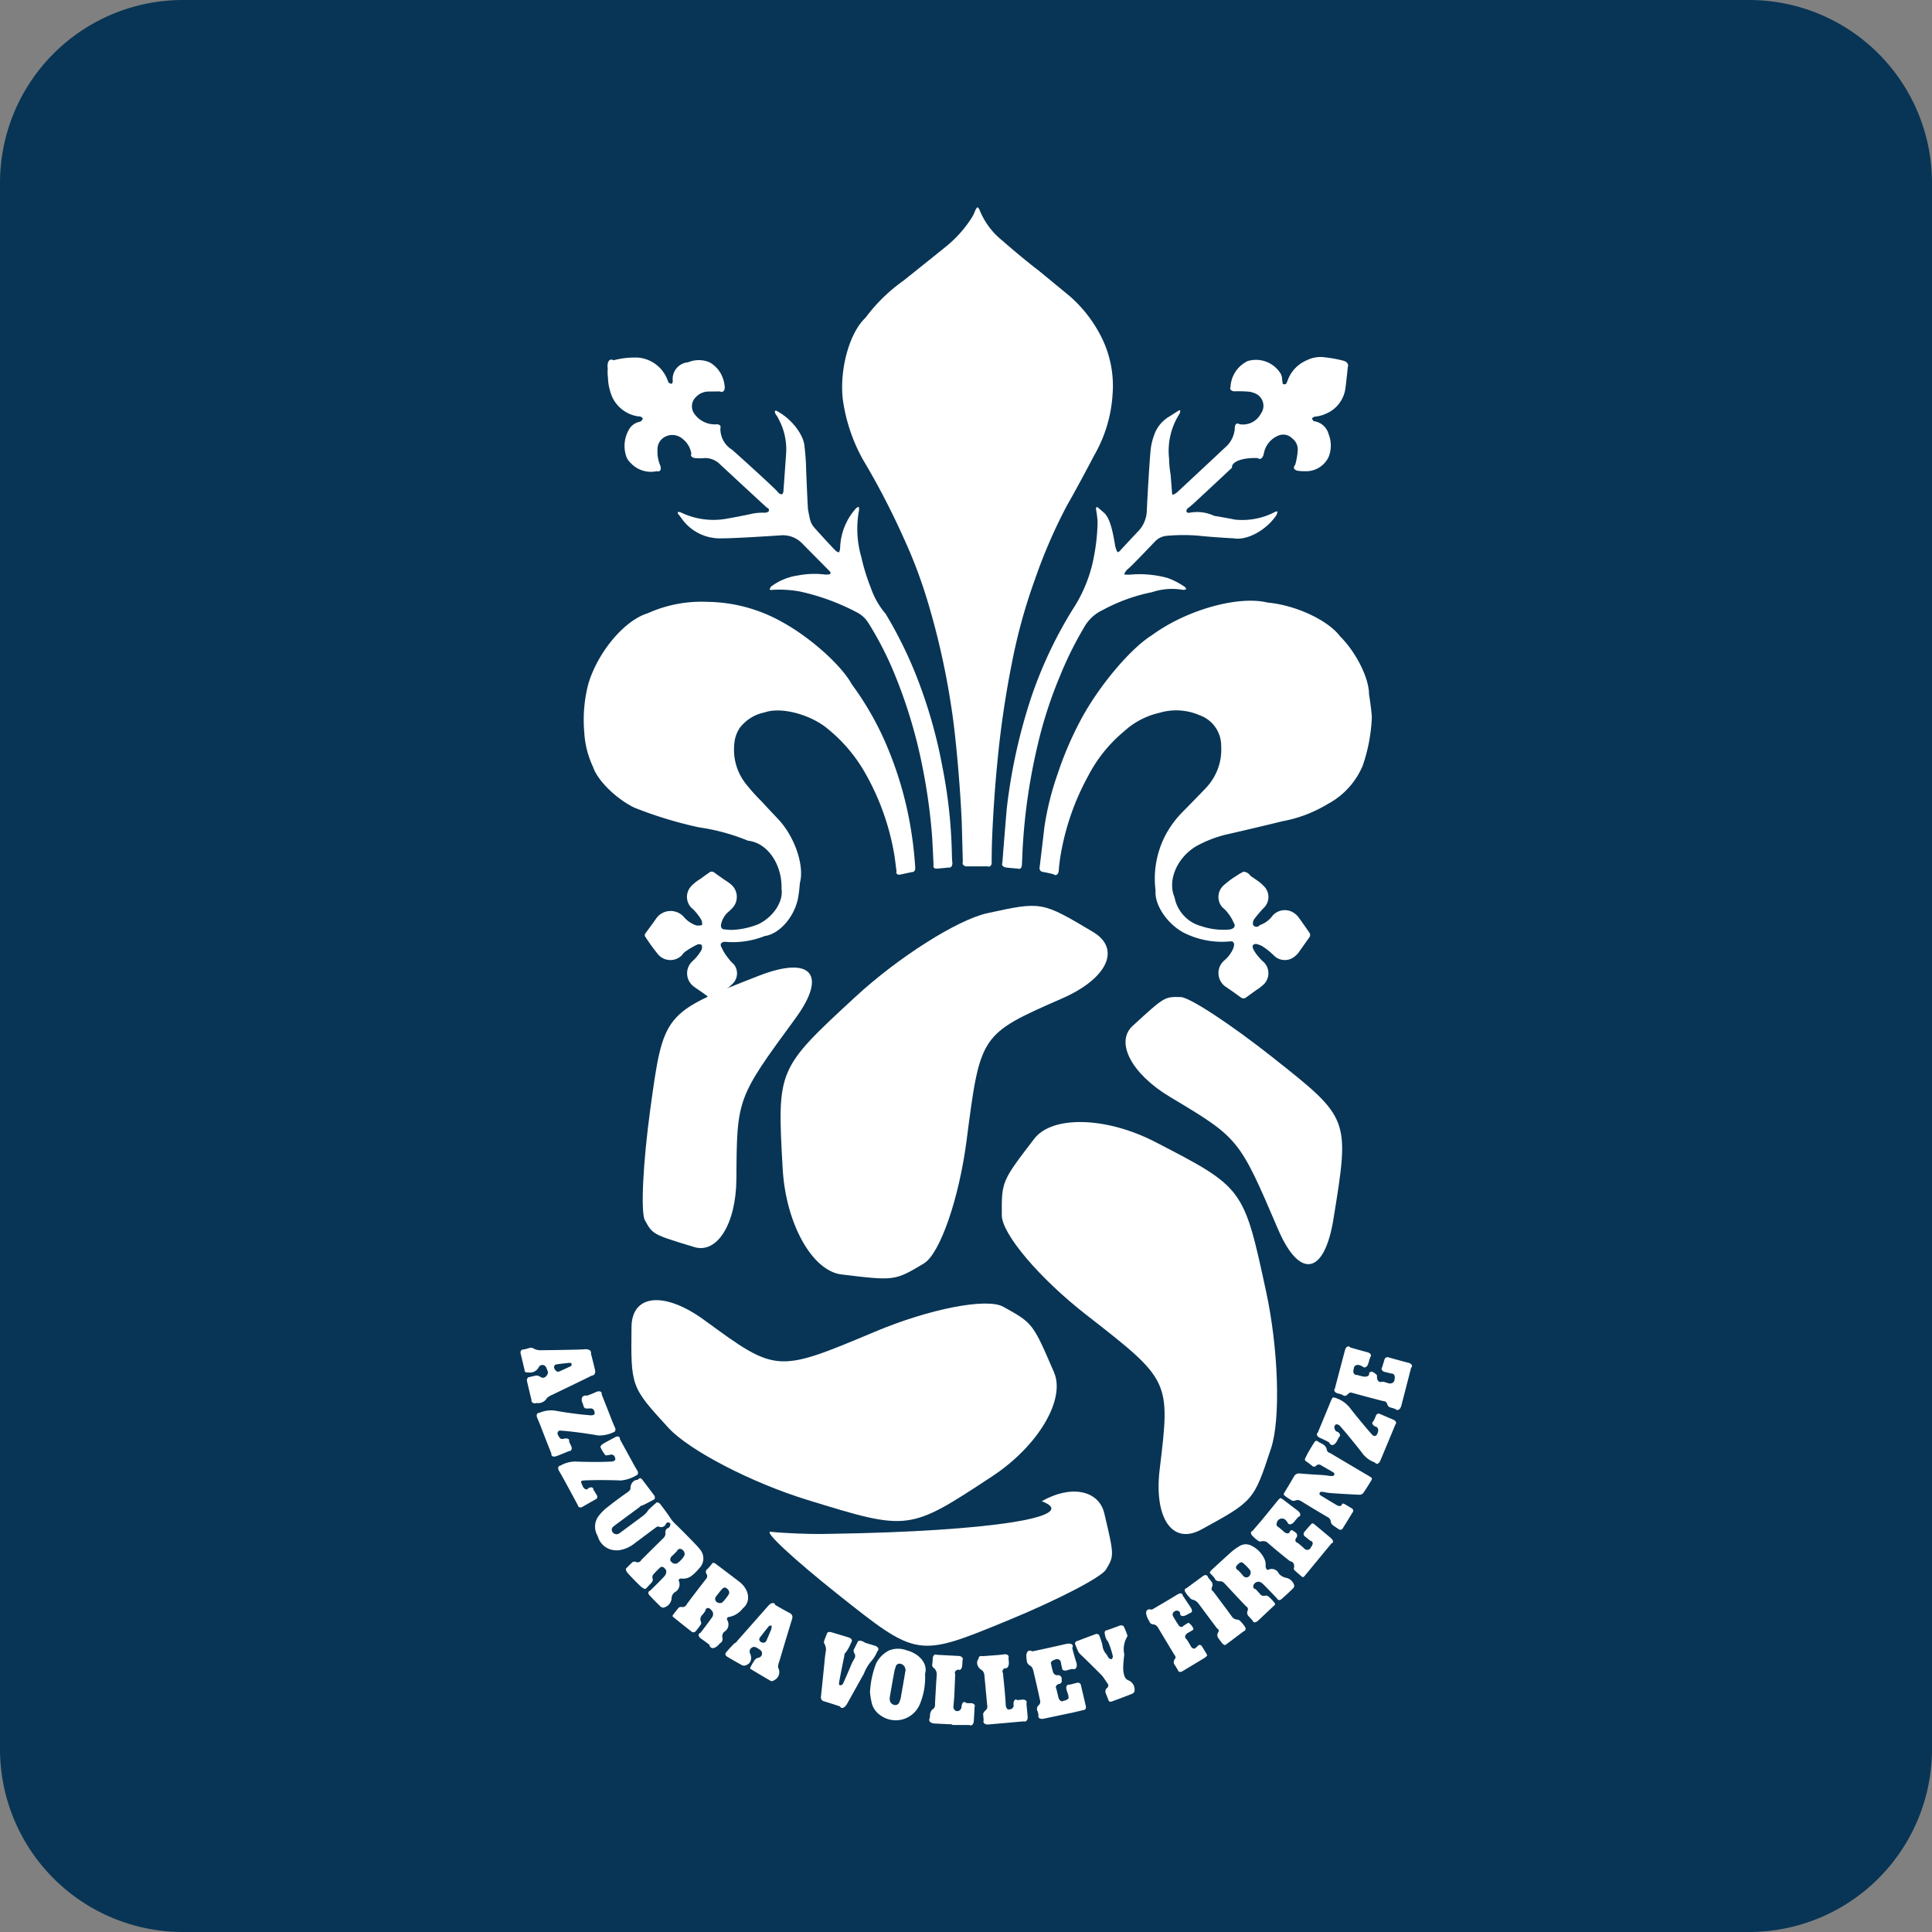
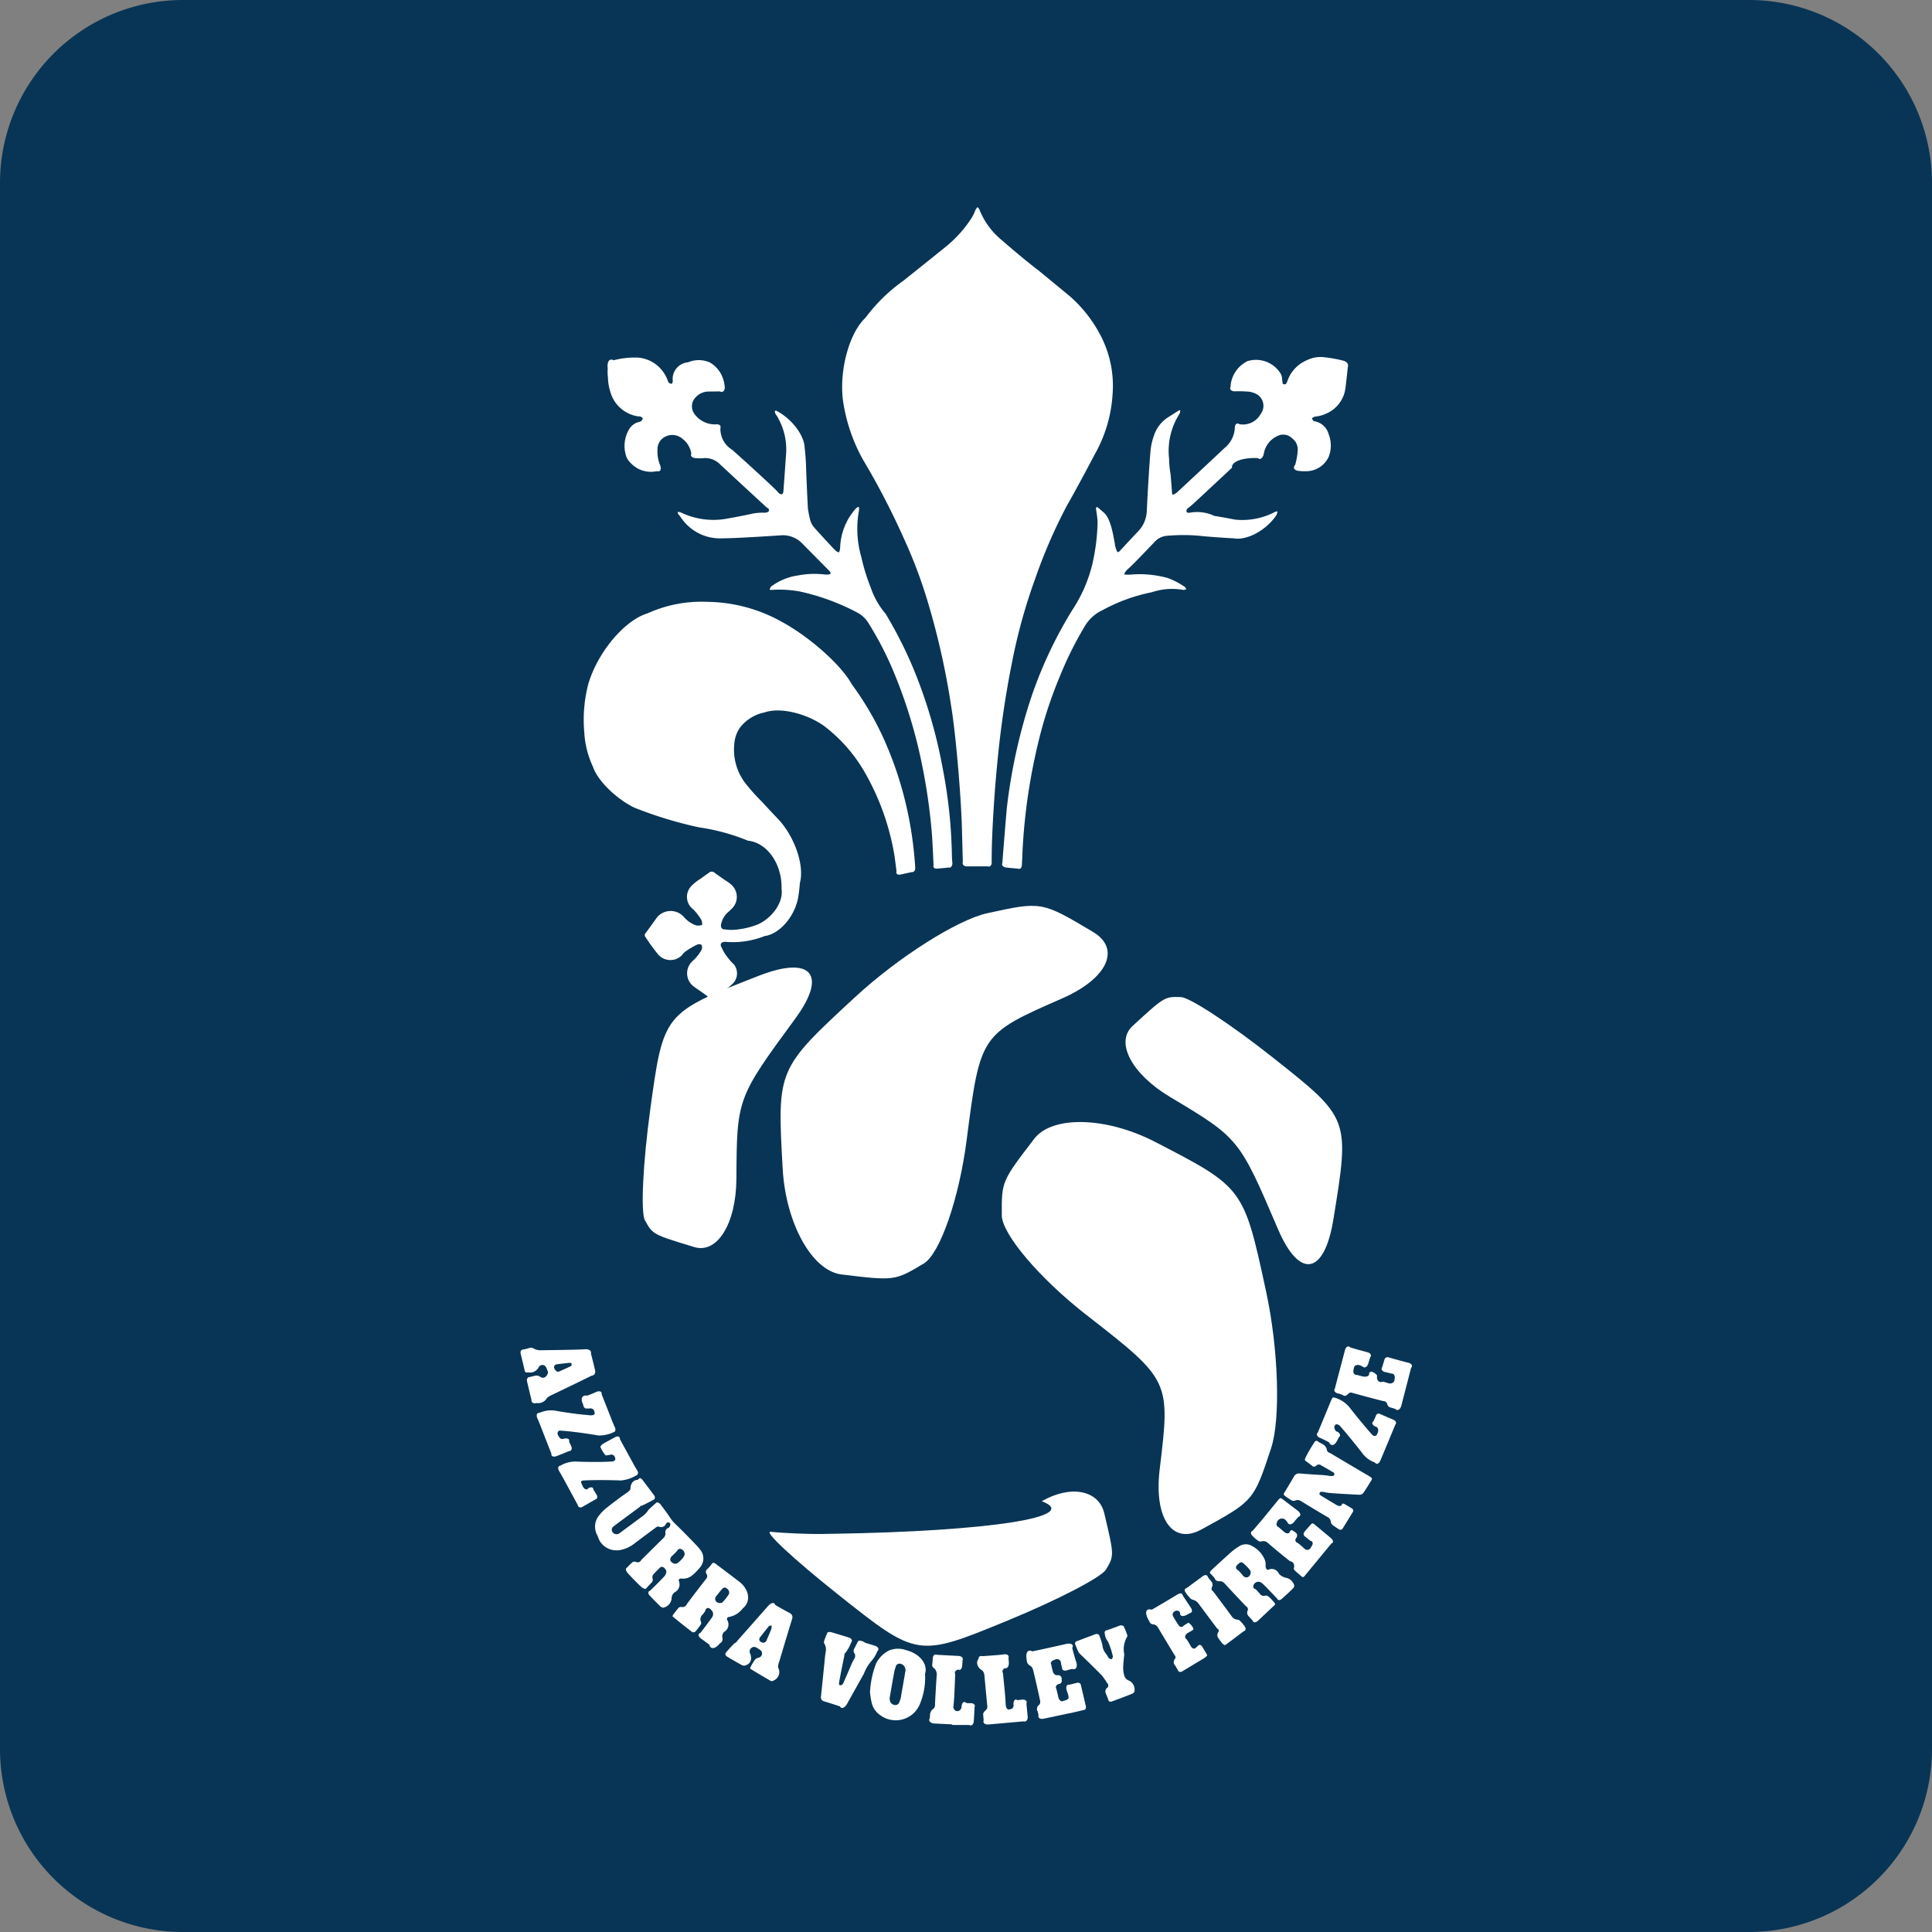
<svg xmlns="http://www.w3.org/2000/svg" width="200" height="200" viewBox="0 0 200 200">
  <rect x="0" y="0" width="200" height="200" fill="#808080" stroke="none" />
  <defs>
    <clipPath id="clip-path">
      <path id="Tracciato_622" data-name="Tracciato 622" d="M0,73.26H200v-200H0Z" transform="translate(0 126.74)" fill="none" />
    </clipPath>
  </defs>
  <g id="bisonte_firenze" transform="translate(0 126.74)">
    <g id="Raggruppa_727" data-name="Raggruppa 727" transform="translate(0 -126.74)" clip-path="url(#clip-path)">
      <g id="Raggruppa_696" data-name="Raggruppa 696" transform="translate(0 0)">
        <path id="Tracciato_591" data-name="Tracciato 591" d="M6.936,0A18.937,18.937,0,0,0-12,18.936V181.064A18.936,18.936,0,0,0,6.936,200H169.064A18.935,18.935,0,0,0,188,181.064V18.936A18.936,18.936,0,0,0,169.064,0Z" transform="translate(12)" fill="#083555" />
      </g>
      <g id="Raggruppa_697" data-name="Raggruppa 697" transform="translate(87.176 21.464)">
        <path id="Tracciato_592" data-name="Tracciato 592" d="M.791,9.568a77.528,77.528,0,0,1,4.161,8,49.728,49.728,0,0,1,2.468,6.462A77.921,77.921,0,0,1,9.9,34.954c.44,2.638.939,8.067,1.114,12.127.027.9.076,2.755.112,4.131-.087.256.109.459.434.458.469,0,1.427,0,2.14,0,.21.085.4-.077.417-.365a4.57,4.57,0,0,1,0-.537c-.006-2.162.254-6.576.584-9.856a100.419,100.419,0,0,1,1.516-10.35,57.5,57.5,0,0,1,2.367-8.58,54.428,54.428,0,0,1,3.326-7.676c.652-1.13,1.924-3.473,2.842-5.234a14.321,14.321,0,0,0,1.873-6.225A11.268,11.268,0,0,0,25.532-3a13.907,13.907,0,0,0-3.3-4.327c-.723-.6-2.208-1.821-3.314-2.728-.84-.628-2.489-1.988-3.683-3.041a7.739,7.739,0,0,1-2.4-3.252.8.8,0,0,0-.148-.188c-.025-.032-.065-.025-.09.011a1.26,1.26,0,0,0-.169.26,4.284,4.284,0,0,1-.369.77,12.533,12.533,0,0,1-2.583,2.926c-.985.8-3.009,2.422-4.521,3.625a17.423,17.423,0,0,0-3.9,3.817C-.6-3.59-1.65.179-1.3,3.3A17.781,17.781,0,0,0,.791,9.568" transform="translate(1.369 16.553)" fill="#fff" />
      </g>
      <g id="Raggruppa_698" data-name="Raggruppa 698" transform="translate(107.611 62.187)">
-         <path id="Tracciato_593" data-name="Tracciato 593" d="M8.649.07C5.6-.678.237.832-3.323,3.444-5.588,4.85-8.906,8.816-10.737,12.3a35.445,35.445,0,0,0-2.339,5.473,29.648,29.648,0,0,0-1.379,5.514c-.107.922-.33,2.806-.5,4.209a.382.382,0,0,0,.335.456c.245.041.737.147,1.1.237.259.213.507.041.551-.385.014-.33.093-1,.175-1.491a25.893,25.893,0,0,1,2.861-8.282,14.863,14.863,0,0,1,3.71-4.619,8.045,8.045,0,0,1,3.672-1.93,6.08,6.08,0,0,1,4.164.252,3.345,3.345,0,0,1,2.228,3.189,5.749,5.749,0,0,1-1.6,4.359c-.532.565-1.638,1.7-2.471,2.541A10.153,10.153,0,0,0-1.851,24.01a9.713,9.713,0,0,0-1.1,5.864c-.128,1.455,1.157,3.4,2.867,4.346a8.85,8.85,0,0,0,4.508.953,2.2,2.2,0,0,1,.376-.022c.251-.062.418.136.372.442-.017.068-.058.205-.09.308A3.441,3.441,0,0,1,4.2,37.086a1.715,1.715,0,0,0,.155,2.784c.342.227,1.029.713,1.534,1.084a.44.44,0,0,0,.571-.039c.219-.156.669-.478,1-.718a4.817,4.817,0,0,0,.647-.48,1.615,1.615,0,0,0,.147-2.422,3.727,3.727,0,0,1-.524-.538,3.541,3.541,0,0,1-.573-.836c-.153-.349.025-.57.4-.494.1.028.3.1.453.163a7.233,7.233,0,0,1,1.258.986,1.6,1.6,0,0,0,2.271.054,1.515,1.515,0,0,0,.3-.309c.243-.346.743-1.051,1.117-1.576a.418.418,0,0,0-.011-.54c-.223-.333-.691-1-1.048-1.493a1.905,1.905,0,0,0-.406-.426,1.686,1.686,0,0,0-2.364.237,2.638,2.638,0,0,1-1.288.934.422.422,0,0,1-.693-.013.769.769,0,0,1,.142-.639,13.965,13.965,0,0,1,.933-1.1,1.568,1.568,0,0,0,.129-2.187,4.452,4.452,0,0,0-.589-.543c-.189-.137-.584-.412-.881-.612a1,1,0,0,0-.709-.437,4.467,4.467,0,0,0-.716.412,8.811,8.811,0,0,0-1.338.986,1.612,1.612,0,0,0-.137,2.309,3.182,3.182,0,0,1,.592.622,3.929,3.929,0,0,1,.563.961c.254.335.044.647-.469.7a7.092,7.092,0,0,1-2.858-.342,3.833,3.833,0,0,1-2.795-3c-.75-1.72.246-4.081,2.225-5.271a12.7,12.7,0,0,1,3.033-1.2c1.308-.292,3.975-.92,5.955-1.406a13.794,13.794,0,0,0,4.646-1.774,8,8,0,0,0,3.625-3.981,17.611,17.611,0,0,0,.942-4.993c-.022-.473-.153-1.542-.294-2.388.008-1.666-1.337-4.352-3-6C14.9,1.893,11.548.331,8.649.07" transform="translate(14.963 0.121)" fill="#fff" />
-       </g>
+         </g>
      <g id="Raggruppa_699" data-name="Raggruppa 699" transform="translate(60.435 62.249)">
        <path id="Tracciato_594" data-name="Tracciato 594" d="M.35,6.278c.461,1.4,2.37,3.285,4.267,4.215a41.944,41.944,0,0,0,6.708,2.045,21.152,21.152,0,0,1,5.067,1.382c2,.2,3.552,2.44,3.472,5,.21,1.307-.884,2.945-2.443,3.661a8.309,8.309,0,0,1-2.607.57,4.458,4.458,0,0,1-.8-.05c-.319.035-.494-.235-.391-.6a2.348,2.348,0,0,1,.666-1.149,6.176,6.176,0,0,0,.469-.442,1.685,1.685,0,0,0-.06-2.407,3.868,3.868,0,0,0-.376-.3c-.317-.2-.948-.644-1.411-.982a.417.417,0,0,0-.571.028c-.2.131-.587.409-.874.622a4.6,4.6,0,0,0-.925.727,1.617,1.617,0,0,0,0,2.272,3.316,3.316,0,0,1,.492.5,4.414,4.414,0,0,1,.548.789,1.008,1.008,0,0,1,.063.418.085.085,0,0,1-.08.093,2.5,2.5,0,0,1-.462.036c-.055-.016-.169-.054-.252-.085a3.01,3.01,0,0,1-1.146-.862,1.831,1.831,0,0,0-2.728.095c-.252.355-.773,1.076-1.165,1.61a.308.308,0,0,0-.024.439,21.253,21.253,0,0,0,1.258,1.739,1.674,1.674,0,0,0,2.511.126,1.5,1.5,0,0,1,.415-.417,8.526,8.526,0,0,1,1.149-.669.489.489,0,0,1,.481.036.742.742,0,0,1-.011.484,4.433,4.433,0,0,1-.922,1.166,1.7,1.7,0,0,0,.041,2.591c.063.052.2.153.3.226.265.175.8.546,1.188.83.013.421.44.409.958-.027.186-.125.557-.39.828-.595a4.982,4.982,0,0,0,.792-.639,1.5,1.5,0,0,0,.147-2.045,3.827,3.827,0,0,1-.576-.634,4.456,4.456,0,0,1-.674-1.081c-.241-.374-.039-.644.451-.6a8.923,8.923,0,0,0,4-.606c1.5-.2,3.038-1.933,3.442-3.877a14.226,14.226,0,0,0,.194-1.6c.491-1.753-.477-4.68-2.16-6.539-.407-.423-1.229-1.3-1.835-1.958a19.654,19.654,0,0,1-1.641-1.842,5.7,5.7,0,0,1-1.141-4.138,3.355,3.355,0,0,1,.565-1.6A4.277,4.277,0,0,1,18.12.638c1.559-.557,4.33.085,6.189,1.434a16.131,16.131,0,0,1,4.2,4.819A25.759,25.759,0,0,1,31.56,15.5c.05.349.142,1.064.207,1.6-.084.251.118.391.45.314.252-.058.769-.169,1.154-.248.205.019.355-.183.333-.453a39.609,39.609,0,0,0-.669-5.212,37.68,37.68,0,0,0-2.239-7.328,31.186,31.186,0,0,0-3.647-6.429c-1.076-1.979-4.308-4.871-7.221-6.462a16.128,16.128,0,0,0-7.758-2.089A13.517,13.517,0,0,0,6.005-9.621C3.618-8.9.872-5.649-.127-2.351A14.776,14.776,0,0,0-.556,2.7,9.682,9.682,0,0,0,.35,6.278" transform="translate(0.605 10.861)" fill="#fff" />
      </g>
      <g id="Raggruppa_700" data-name="Raggruppa 700" transform="translate(103.732 36.945)">
        <path id="Tracciato_595" data-name="Tracciato 595" d="M3.868,5.913c-.382-.338-.7-.606-.712-.6s-.066.024-.088.033a.059.059,0,0,0-.022.05.853.853,0,0,0,0,.211A10.388,10.388,0,0,1,3.2,6.877a21.4,21.4,0,0,1-.546,4.352,15,15,0,0,1-2.044,4.7A44.165,44.165,0,0,0-3.66,24.979,57.519,57.519,0,0,0-6.2,36.49c-.109,1.24-.316,3.778-.461,5.668-.109.227.085.442.432.478.256.03.783.077,1.174.107.211.1.4-.062.415-.352.021-.328.05-1,.068-1.5A60.816,60.816,0,0,1-3.021,30.014,44.38,44.38,0,0,1-.7,22.82a36.9,36.9,0,0,1,2.473-5,4.265,4.265,0,0,1,1.961-1.846,18.053,18.053,0,0,1,5.086-1.842,6.546,6.546,0,0,1,3.244-.24.741.741,0,0,0,.265-.052c.043-.009.052-.046.024-.082a.41.41,0,0,0-.183-.213,7.788,7.788,0,0,0-1.712-.884,11.026,11.026,0,0,0-3.872-.352c-.181.016-.365,0-.524,0-.087,0-.122-.054-.076-.12a1.442,1.442,0,0,1,.27-.387c.164-.136.478-.431.7-.661.481-.483,1.45-1.487,2.165-2.239A1.929,1.929,0,0,1,10.291,8.3a19.164,19.164,0,0,1,3.267-.027c.817.093,2.495.219,3.745.282,1.379.237,3.35-.835,4.4-2.392a1.205,1.205,0,0,0,.109-.327c.016-.052-.009-.084-.057-.069a.737.737,0,0,0-.218.068,7.26,7.26,0,0,1-4.155.776c-.459-.1-1.4-.27-2.111-.383a4.123,4.123,0,0,0-2.591-.314c-.134,0-.254-.049-.268-.1a.37.37,0,0,1,.073-.33,8.636,8.636,0,0,0,.7-.582c.866-.8,2.624-2.435,3.928-3.661C17.028.617,18.222.177,19.783.248c.259.218.54,0,.628-.492A2.481,2.481,0,0,1,21.9-2.078a1.3,1.3,0,0,1,1.436.278,1.441,1.441,0,0,1,.581,1.278A7.4,7.4,0,0,1,23.655.945c-.284.32-.093.6.424.633a3.615,3.615,0,0,0,.537.025,2.583,2.583,0,0,0,2.5-1.475,3.2,3.2,0,0,0,0-2.356,1.827,1.827,0,0,0-1.491-1.34c-.1-.021-.177-.18-.221-.229a.052.052,0,0,1,.011-.082.529.529,0,0,1,.279-.167,3.291,3.291,0,0,0,1.081-.275,3.326,3.326,0,0,0,2.088-2.73c.06-.466.167-1.42.238-2.132.112-.278-.1-.573-.483-.656a12.969,12.969,0,0,0-1.845-.339,3.183,3.183,0,0,0-1.889.284,3.6,3.6,0,0,0-2,2.067c-.082.208-.145.454-.331.44-.1-.008-.189-.047-.2-.09,0-.058-.025-.227-.05-.377a1.435,1.435,0,0,0-.115-.573A3,3,0,0,0,18.746-9.8a1.74,1.74,0,0,0-.328.18,3.146,3.146,0,0,0-1.46,2.507c-.114.241.082.442.436.448a11.2,11.2,0,0,1,1.234.021,2.218,2.218,0,0,1,.783.158,1.392,1.392,0,0,1,.672,2.163,2.093,2.093,0,0,1-2.193,1.064c-.276-.18-.5,0-.489.413a2.822,2.822,0,0,1-.879,1.887c-.079.071-.238.218-.357.327C15.129.345,13,2.331,11.418,3.8a1.91,1.91,0,0,1-.382.227.072.072,0,0,1-.117-.062c-.009-.082-.025-.259-.036-.4-.024-.363-.082-1.1-.131-1.657A9.994,9.994,0,0,1,10.6.315a7.138,7.138,0,0,1,1.1-4.687.851.851,0,0,0,.049-.3c.008-.06-.085-.046-.21.035-.161.1-.581.369-.936.593A3.561,3.561,0,0,0,9.046-2.118,6.369,6.369,0,0,0,8.669-.4C8.553.962,8.383,3.745,8.287,5.818A3.2,3.2,0,0,1,7.326,7.9c-.388.409-1.174,1.25-1.756,1.883-.115.125-.221.237-.327.183a2.608,2.608,0,0,1-.265-.888c-.158-.836-.418-2.555-1.109-3.166" transform="translate(6.692 10.229)" fill="#fff" />
      </g>
      <g id="Raggruppa_701" data-name="Raggruppa 701" transform="translate(62.896 37.002)">
        <path id="Tracciato_596" data-name="Tracciato 596" d="M.014.756A5.406,5.406,0,0,0,.271,2.283,3.513,3.513,0,0,0,3.2,4.8a.317.317,0,0,1,.21.033c.123.055.216.144.207.2a.789.789,0,0,1-.193.275,1.927,1.927,0,0,1-.2.062,1.651,1.651,0,0,0-1.01.746,3.378,3.378,0,0,0-.331,2.738,1.667,1.667,0,0,0,.48.761,2.86,2.86,0,0,0,2.713.852c.357.1.508-.178.338-.623a3.646,3.646,0,0,1-.27-1.575,1.451,1.451,0,0,1,.895-1.417,1.616,1.616,0,0,1,1.7.268,2.423,2.423,0,0,1,.909,1.534c-.14.27.133.48.611.47a3.067,3.067,0,0,0,.7-.011,2.146,2.146,0,0,1,1.636.623c1.067.994,3.252,3.017,4.884,4.519a.253.253,0,0,1,.153.4.894.894,0,0,1-.371.115,5.742,5.742,0,0,0-1.22.079c-.619.144-1.892.393-2.844.557a7.753,7.753,0,0,1-4.649-.674,1,1,0,0,0-.259-.052c-.038-.008-.054.076-.036.185.093.1.314.39.494.644a4.855,4.855,0,0,0,3.781,1.914c.436,0,1.324-.021,1.985-.057.986-.043,3-.161,4.5-.265a2.8,2.8,0,0,1,2.186.926l2.642,2.67c.125.126.267.254.2.387-.039.073-.312.107-.609.076a8.874,8.874,0,0,0-2.735.1,6.062,6.062,0,0,0-2.806,1.161c-.1.164-.151.3-.125.306a.209.209,0,0,0,.15.033,11.853,11.853,0,0,1,2.982.166,23.244,23.244,0,0,1,5.967,2.2,2.981,2.981,0,0,1,1.111,1.056,34.794,34.794,0,0,1,2.465,4.7,51.391,51.391,0,0,1,3.131,10.191,59.465,59.465,0,0,1,1,7.227c.039.644.106,1.963.148,2.946-.073.224.08.387.342.365s.821-.066,1.228-.115c.221.055.391-.158.38-.475-.022-.163-.044-.5-.049-.748a51.536,51.536,0,0,0-.988-9.222,50.853,50.853,0,0,0-2.25-8.223,43.394,43.394,0,0,0-3.622-7.593,8.306,8.306,0,0,1-1.537-2.7,20.708,20.708,0,0,1-.98-3.177,10.5,10.5,0,0,1-.229-4.9.793.793,0,0,0-.032-.251c-.008-.049-.049-.06-.093-.025a.761.761,0,0,0-.279.226,6.388,6.388,0,0,0-1.561,4.035,1.877,1.877,0,0,1-.082.361.072.072,0,0,1-.115.047.729.729,0,0,1-.316-.2c-.492-.507-1.469-1.565-2.182-2.367a2,2,0,0,1-.385-.693c-.073-.26-.186-.8-.252-1.206-.055-.926-.14-2.822-.193-4.234,0-.484-.069-1.466-.156-2.192C20.3,6.686,18.993,5,17.428,4.2c-.024-.013-.065.013-.112.024-.025.006-.038.039-.025.074a.964.964,0,0,0,.106.311,1.544,1.544,0,0,1,.256.407,6.637,6.637,0,0,1,.789,3.849c-.054.808-.172,2.462-.265,3.693-.008.139-.074.271-.15.3a.478.478,0,0,1-.323-.115,6.478,6.478,0,0,0-.557-.579c-.917-.879-2.833-2.632-4.278-3.915a2.533,2.533,0,0,1-1.214-2.227c.093-.268-.122-.447-.478-.4a2.6,2.6,0,0,1-2.2-1.071,1.316,1.316,0,0,1,.107-1.718,1.814,1.814,0,0,1,1.329-.611c.257,0,.786-.009,1.18-.013.346.163.571-.1.5-.579a3.132,3.132,0,0,0-.2-.833,3.009,3.009,0,0,0-1.362-1.6,2.874,2.874,0,0,0-2.227,0A1.733,1.733,0,0,0,6.73,1.171c-.03.139-.092.251-.137.251a.6.6,0,0,1-.309-.139c-.019-.054-.062-.164-.1-.246A3.571,3.571,0,0,0,3.148-1.289,8.527,8.527,0,0,0,.6-1.013c-.428-.24-.7.145-.609.858A4.641,4.641,0,0,0,.014.756" transform="translate(0.024 1.307)" fill="#fff" />
      </g>
      <g id="Raggruppa_702" data-name="Raggruppa 702" transform="translate(61.606 153.014)">
        <path id="Tracciato_597" data-name="Tracciato 597" d="M3.008,4.334a.917.917,0,0,0,.443-1.218c-.014-.039.021-.1.032-.137a.069.069,0,0,1,.06-.047A.475.475,0,0,1,3.8,2.906,1.457,1.457,0,0,0,4.88,2.54a5.083,5.083,0,0,0,.713-.723,1.428,1.428,0,0,0,.036-1.96,2.773,2.773,0,0,0-.276-.328c-.464-.5-1.441-1.493-2.184-2.217a3.531,3.531,0,0,1-.615-.726c-.211-.325-.679-.964-1.042-1.43-.137-.114-.29-.175-.342-.134-.2.158-.589.51-.865.784a2.193,2.193,0,0,1-.527.582c-.508.38-1.551,1.15-2.329,1.722a.913.913,0,0,1-.271.172.5.5,0,0,1-.6-.229.406.406,0,0,1,.1-.53c.054-.044.169-.133.254-.2.538-.4,1.64-1.214,2.46-1.816a.348.348,0,0,1,.27-.161c.262-.122.783-.387,1.165-.593.18-.079.21-.3.065-.489C.619-6.1.056-6.848-.369-7.4c-.038-.05-.117-.069-.155-.09a.081.081,0,0,0-.084.014,1.9,1.9,0,0,0-.211.164c-.432-.009-.757.424-.726.969a1.208,1.208,0,0,1-.286.3c-.461.306-1.37.977-2.028,1.5a5.023,5.023,0,0,0-.986.972,1.838,1.838,0,0,0-.09,2.067A1.979,1.979,0,0,0-2.988-.024c.047,0,.144,0,.215,0A3.393,3.393,0,0,0-1.251-.64c.5-.377,1.513-1.139,2.276-1.7.126-.117.29-.178.366-.137a.557.557,0,0,0,.691-.181c.092-.276.312-.339.492-.142a.463.463,0,0,1-.194.469c-.227.033-.36.308-.3.615a.7.7,0,0,1-.188.4C1.383-.818.34.212-.43.984a.409.409,0,0,1-.559.189.378.378,0,0,0-.344.033c-.267.23-.507.492-.655.639-.082.082,0,.316.191.522.339.374.982,1.048,1.357,1.379.208.181.432.27.5.194.09-.1.33-.357.537-.578a.437.437,0,0,0,.144-.484.471.471,0,0,1,.066-.385c.137-.163.437-.472.671-.69.147-.18.39-.147.541.073.223.169.185.538-.085.824-.3.327-.947.975-1.436,1.445-.224.08-.254.3-.068.492.245.27.767.8,1.166,1.185.142.082.286.117.32.076a1.061,1.061,0,0,0,.8-1.021.828.828,0,0,1,.292-.544M2.584,1.046A.511.511,0,0,1,2.762.556,7.07,7.07,0,0,0,3.287.032.315.315,0,0,1,3.747-.13a.558.558,0,0,1,.317.514c0,.278-.688.967-.885.977a.533.533,0,0,1-.243-.025c-.08,0-.237-.133-.352-.29" transform="translate(5.204 7.498)" fill="#fff" />
      </g>
      <g id="Raggruppa_703" data-name="Raggruppa 703" transform="translate(132.897 149.155)">
        <path id="Tracciato_598" data-name="Tracciato 598" d="M1.768.469C1.588.42,1.429.289,1.412.177,1.315-.483.7-.541.49-.738a.217.217,0,0,0-.35.033C.025-.541-.264-.074-.5.338c-.158.27-.286.557-.357.7A.193.193,0,0,0-.8,1.269c.1.069.385.281.639.472a.3.3,0,0,0,.477,0,.377.377,0,0,1,.483-.021l1.065.612c.172.1.358.188.309.338-.027.084-.08.15-.12.15a1.675,1.675,0,0,1-.379,0c-.185-.035-.565-.08-.849-.1-.492-.021-1.5-.09-2.246-.153a.579.579,0,0,0-.574.3c-.129.224-.4.679-.6,1.016-.17.287-.346.57-.439.723a.2.2,0,0,0,.073.265,6.541,6.541,0,0,0,.751.5.428.428,0,0,0,.347-.008.624.624,0,0,1,.592.068C-.678,5.8.555,6.546,1.481,7.084a.566.566,0,0,1,.32.448.6.6,0,0,0,.185.361c.129.1.406.289.615.423a.285.285,0,0,0,.459-.093c.226-.358.679-1.094,1.015-1.643a.27.27,0,0,0-.107-.409c-.289-.175-.581-.346-.721-.428a.422.422,0,0,0-.264-.054c-.025.262-.282.327-.576.144C2.073,5.64,1.4,5.233.894,4.925.746,4.834.578,4.73.646,4.6c.038-.074.095-.134.128-.131a1.969,1.969,0,0,1,.335.021,4.926,4.926,0,0,0,.742.109c.631.05,1.925.126,2.889.169A.5.5,0,0,0,5.161,4.6c.336-.477.634-.98.8-1.247.093-.147.128-.292.08-.327a2.535,2.535,0,0,0-.262-.181C4.9,2.331,3.1,1.266,1.768.469" transform="translate(3.059 0.811)" fill="#fff" />
      </g>
      <g id="Raggruppa_704" data-name="Raggruppa 704" transform="translate(69.625 161.787)">
        <path id="Tracciato_599" data-name="Tracciato 599" d="M2.065,2.156c-.027-.052.008-.134.009-.167A.072.072,0,0,1,2.11,1.94a.161.161,0,0,1,.123-.063A2.315,2.315,0,0,0,3.688.992C4.54.31,4.4-.915,3.378-1.745c-.325-.249-.994-.757-1.493-1.136L.868-3.648c-.123-.093-.273-.11-.331-.038a5.61,5.61,0,0,1-.47.567.37.37,0,0,0-.1.57.434.434,0,0,1-.071.483C-.553-1.5-1.441-.342-2.093.533a.482.482,0,0,1-.571.3.359.359,0,0,0-.289.095c-.23.265-.437.549-.533.672a.388.388,0,0,0-.087.161.106.106,0,0,0,.019.071c.431.361,1.329,1.076,2.006,1.6a.343.343,0,0,0,.327-.041,6.544,6.544,0,0,0,.555-.72.31.31,0,0,0,.03-.3.635.635,0,0,1,.167-.743,4.6,4.6,0,0,0,.286-.387.292.292,0,0,1,.4-.278,1.251,1.251,0,0,1,.352.363.571.571,0,0,1-.071.6C.252,2.281-.278,2.993-.685,3.512c-.276.1-.254.366.047.592.193.134.581.417.866.631.126.529.62.467,1.1-.14a.482.482,0,0,0,.245-.614.68.68,0,0,1,.193-.568.882.882,0,0,0,.3-1.256M.91.234A.4.4,0,0,1,.959-.288c.112-.151.349-.45.53-.668a1.553,1.553,0,0,1,.2-.186.505.505,0,0,1,.193-.028c.339.144.5.461.353.71a4.714,4.714,0,0,1-.661.83A.532.532,0,0,1,.91.234" transform="translate(3.573 3.73)" fill="#fff" />
      </g>
      <g id="Raggruppa_705" data-name="Raggruppa 705" transform="translate(125.242 159.862)">
        <path id="Tracciato_600" data-name="Tracciato 600" d="M2.879,1.269a1.362,1.362,0,0,1-.71-.417A.806.806,0,0,0,1.151.409C.966.534.805.37.791.043a1.375,1.375,0,0,0-.1-.675A2.831,2.831,0,0,0-.65-2.035a1.231,1.231,0,0,0-1.281.041,5.668,5.668,0,0,0-.865.63C-3.241-.965-4.145-.14-4.814.479a1.236,1.236,0,0,0-.159.215c-.021.028.006.1.062.156a4.358,4.358,0,0,1,.451.5c.039.2.3.322.584.276a.717.717,0,0,1,.393.2C-3,2.352-2,3.42-1.248,4.214a.361.361,0,0,1,.158.518.5.5,0,0,0,.136.527c.085.1.265.29.4.434.058.248.312.256.568.017C.3,5.445.873,4.9,1.3,4.5l.436-.409c.057-.054.039-.164-.038-.248a4.813,4.813,0,0,0-.584-.611.424.424,0,0,0-.374-.107A.473.473,0,0,1,.2,2.928C.1,2.822-.089,2.609-.236,2.454c-.267-.058-.335-.3-.153-.546a.545.545,0,0,1,.718-.145,2.82,2.82,0,0,1,.361.316c.29.292.873.9,1.3,1.354.079.183.282.2.454.041.267-.23.8-.718,1.179-1.09.109-.128.167-.268.133-.312a1.087,1.087,0,0,0-.877-.8M-1.03,1.2a.437.437,0,0,1-.535-.172c-.1-.129-.327-.376-.5-.551A.289.289,0,0,1-2.2.01a1.641,1.641,0,0,1,.341-.3.153.153,0,0,1,.126-.035.27.27,0,0,1,.191.069A5.183,5.183,0,0,1-.8.509.544.544,0,0,1-1.03,1.2" transform="translate(4.98 2.196)" fill="#fff" />
      </g>
      <g id="Raggruppa_706" data-name="Raggruppa 706" transform="translate(90.061 170.677)">
        <path id="Tracciato_601" data-name="Tracciato 601" d="M1.378.056A2.5,2.5,0,0,0-.415.083,3.071,3.071,0,0,0-1.748,1.416,9.713,9.713,0,0,0-2.384,4.4a8.359,8.359,0,0,0,.2,1.195,2.143,2.143,0,0,0,.822,1.157A2.7,2.7,0,0,0,2.814,5.548a7.047,7.047,0,0,0,.5-3.049C3.633,1.5,2.765.408,1.378.056M1.25,2.4c-.084.51-.265,1.55-.406,2.323a2.217,2.217,0,0,1-.175.669.437.437,0,0,1-.555.322.582.582,0,0,1-.447-.481,1.291,1.291,0,0,1,.008-.371c.095-.567.3-1.725.458-2.586A2.212,2.212,0,0,1,.27,1.816a.4.4,0,0,1,.472-.363.634.634,0,0,1,.484.372,1.235,1.235,0,0,1,.068.249.247.247,0,0,1,0,.1c-.009.038-.03.14-.044.229" transform="translate(2.384 0.097)" fill="#fff" />
      </g>
      <g id="Raggruppa_707" data-name="Raggruppa 707" transform="translate(129.499 155.085)">
        <path id="Tracciato_602" data-name="Tracciato 602" d="M3.023,1.509C2.646,1.19,1.873.544,1.292.066A.474.474,0,0,0,1.125,0C1.1,0,1.022.061.946.148.834.263.533.611.273.923a.32.32,0,0,0,.073.426c.128.1.391.312.589.466.282.049.3.342.047.653a.408.408,0,0,1-.7.133,7.76,7.76,0,0,0-.693-.587C-.655,1.944-.7,1.7-.523,1.48A.38.38,0,0,0-.632.933C-.755.839-.891.762-.947.724a.105.105,0,0,0-.1-.008A.5.5,0,0,0-1.182.8c-.062.311-.369.322-.688.024-.11-.1-.347-.306-.529-.451a.3.3,0,0,1-.155-.413.541.541,0,0,1,.98-.224,1.087,1.087,0,0,0,.106.122c.112.339.434.328.72-.024.087-.112.273-.331.413-.492.312-.1.278-.4-.077-.669-.555-.417-1.1-.84-1.423-1.083-.175-.136-.339-.223-.366-.2a1.735,1.735,0,0,0-.289.29C-2.852-1.867-3.6-.955-4.155-.279c-.2.23-.606.705-.907,1.06-.238.082-.219.338.043.571a2.777,2.777,0,0,0,.489.417.394.394,0,0,0,.374.1.712.712,0,0,1,.7.18c.484.429,1.5,1.27,2.276,1.878.327.022.5.346.39.724a.24.24,0,0,0,.06.2c.284.259.578.507.716.628.077.066.163.106.191.087A.337.337,0,0,0,.31,5.463C.926,4.721,2.179,3.2,3.11,2.069c.24-.069.2-.32-.087-.56" transform="translate(5.23 2.61)" fill="#fff" />
      </g>
      <g id="Raggruppa_708" data-name="Raggruppa 708" transform="translate(75.096 165.943)">
        <path id="Tracciato_603" data-name="Tracciato 603" d="M2.437.38C2.1.207,1.432-.169.938-.458.851-.762.52-.715.2-.35-.5.445-1.928,2.066-3,3.273a.521.521,0,0,1-.281.24,12.137,12.137,0,0,0-.851.926c-.148.136-.106.339.095.456.339.21,1.048.617,1.581.906.164.036.311.03.328-.014.53-.129.726-.7.439-1.281a.469.469,0,0,1,.169-.518.422.422,0,0,1,.5-.036,2.113,2.113,0,0,1,.365.227A.443.443,0,0,1-.773,5a.663.663,0,0,0-.4.232,6.311,6.311,0,0,0-.413.685.378.378,0,0,0-.068.175.1.1,0,0,0,.028.068c.458.284,1.406.846,2.116,1.255.133.022.257,0,.278-.05a.94.94,0,0,0,.464-1.344,1.591,1.591,0,0,1,.05-.41c.041-.11.115-.339.167-.51.267-.914.828-2.776,1.253-4.16A.474.474,0,0,0,2.437.38M.5,2.13c-.1.238-.3.721-.459,1.079A.354.354,0,0,1-.484,3.4a.307.307,0,0,1-.164-.484c.2-.26.608-.784.923-1.168C.311,1.706.4,1.7.493,1.67c.052-.017.085.021.074.085A1.014,1.014,0,0,1,.5,2.13" transform="translate(4.216 0.658)" fill="#fff" />
      </g>
      <g id="Raggruppa_709" data-name="Raggruppa 709" transform="translate(53.881 139.518)">
        <path id="Tracciato_604" data-name="Tracciato 604" d="M1.007,1.9a2.209,2.209,0,0,1,.4-.257c.223-.1.677-.322,1.015-.486C3.131.819,4.578.117,5.651-.41c.254-.006.4-.264.323-.574C5.889-1.362,5.7-2.129,5.548-2.7c.084-.265-.185-.461-.6-.436-.151.014-.462.03-.694.035-.881.028-2.68.058-4.019.069a1.605,1.605,0,0,1-.6-.164.492.492,0,0,0-.5-.054c-.123.041-.377.106-.568.145-.218-.011-.349.175-.292.417.087.365.265,1.111.4,1.666,0,.221.148.344.325.273A1.019,1.019,0,0,0,.162-1.3a.426.426,0,0,1,.767.076,3.2,3.2,0,0,1,.159.4.229.229,0,0,1,.006.164.659.659,0,0,1-.207.342.42.42,0,0,1-.543.062A.75.75,0,0,0-.126-.412c-.148.03-.45.1-.674.153-.2.009-.319.207-.264.44.095.423.3,1.286.462,1.927-.03.275.211.418.54.322A1.035,1.035,0,0,0,1.007,1.9M2.013-1.573c.3-.046.918-.117,1.379-.159.082.016.153.065.158.109.016.1-.013.205-.063.229-.429.211-.868.4-1.117.518-.137.063-.276.085-.311.05a.509.509,0,0,1-.275-.29.291.291,0,0,1,.229-.456" transform="translate(1.741 3.29)" fill="#fff" />
      </g>
      <g id="Raggruppa_710" data-name="Raggruppa 710" transform="translate(138.126 139.383)">
        <path id="Tracciato_605" data-name="Tracciato 605" d="M2.8.617C2.356.505,1.453.259.783.067a.327.327,0,0,0-.44.251c-.05.167-.155.51-.23.765-.139.181-.027.4.251.489.15.028.453.1.677.163.287-.021.445.24.352.582.008.331-.286.521-.653.424a3.67,3.67,0,0,0-.567-.164c-.4.147-.658-.137-.585-.636a1.17,1.17,0,0,0-.462-.365c-.1-.08-.267-.027-.366.118.069.333-.32.464-.871.29-.079-.019-.241-.063-.361-.1-.338.025-.492-.27-.347-.66.006-.327.317-.469.7-.317A1.477,1.477,0,0,0-1.932,1c.216.208.484.084.6-.278.046-.147.136-.445.2-.668.186-.2.05-.432-.3-.527-.388-.1-1.174-.316-1.756-.489-.2-.23-.453-.088-.559.317C-3.978.223-4.442,1.987-4.786,3.3c-.136.17-.019.387.26.483a2.92,2.92,0,0,1,.56.178c.131.144.366.1.524-.087a.893.893,0,0,1,.23-.161A.125.125,0,0,1-3.125,3.7l.153.041c.69.193,2.1.57,3.159.841a.449.449,0,0,1,.466.377.491.491,0,0,0,.395.312c.09.024.273.079.409.125.241.245.53.085.644-.355.223-.852.672-2.6,1.007-3.9.2-.193.06-.429-.308-.53" transform="translate(4.843 1.068)" fill="#fff" />
      </g>
      <g id="Raggruppa_711" data-name="Raggruppa 711" transform="translate(106.247 170.149)">
        <path id="Tracciato_606" data-name="Tracciato 606" d="M2.067,1.57c-.022-.189-.224-.289-.451-.219-.158.041-.483.125-.726.185-.268-.052-.4.189-.3.54.06.205.137.4.159.47A1.3,1.3,0,0,1,.783,2.8c.092.155-.133.333-.5.4C.073,3.34-.17,3.183-.26,2.847-.3,2.652-.4,2.255-.473,1.961c-.12-.2-.006-.424.256-.5a.321.321,0,0,0,.287-.436A.37.37,0,0,0-.352.552C-.587.59-.811.375-.854.072A5.447,5.447,0,0,1-1-.554c-.122-.2.06-.428.406-.508A.4.4,0,0,1,0-.786,3.7,3.7,0,0,0,.122-.21C.1.006.314.124.6.053a4.545,4.545,0,0,1,.57-.15c.379.118.571-.186.431-.679-.114-.322-.3-.991-.424-1.494.183-.352-.12-.533-.675-.406-.754.178-2.3.519-3.457.762-.469-.264-.729.137-.581.893a.639.639,0,0,0,.379.6A.778.778,0,0,1-2.877,0c.174.694.5,2.122.726,3.188a.484.484,0,0,1-.1.431.516.516,0,0,0-.142.709c.019.079.054.241.079.365-.084.279.163.44.549.358.69-.144,2.1-.442,3.147-.666.207-.046.626-.147.939-.226.2,0,.314-.174.262-.393-.109-.48-.339-1.461-.513-2.192" transform="translate(3.576 2.716)" fill="#fff" />
      </g>
      <g id="Raggruppa_712" data-name="Raggruppa 712" transform="translate(84.972 168.941)">
        <path id="Tracciato_607" data-name="Tracciato 607" d="M2.141.733C2.372.527,2.25.267,1.868.15c-.213-.066-.65-.2-.975-.294C.636-.337.309-.419.164-.326.077-.175-.09.153-.211.406a.449.449,0,0,0,0,.559.535.535,0,0,1-.03.548,5.35,5.35,0,0,0-.32.619c-.147.36-.458,1.087-.7,1.627-.1.218-.172.477-.371.489-.109.006-.194-.032-.188-.087a2.121,2.121,0,0,1,.046-.428c.1-.554.325-1.685.5-2.525A.461.461,0,0,1-1.108.832,4.52,4.52,0,0,0-.56-.186C-.4-.375-.514-.607-.825-.7c-.68-.211-1.365-.412-1.752-.529-.215-.065-.42-.038-.458.058a8.973,8.973,0,0,0-.335.866.371.371,0,0,0,.062.3A1.227,1.227,0,0,1-3.2.807c-.027.139-.066.424-.087.638-.084.877-.265,2.67-.407,4a.421.421,0,0,0,.33.469c.36.106,1.092.339,1.635.522.161.3.5.169.753-.286C-.6,5.475.172,4.089.75,3.059a4.389,4.389,0,0,1,.794-1.332,3.59,3.59,0,0,0,.6-.994" transform="translate(3.705 1.267)" fill="#fff" />
      </g>
      <g id="Raggruppa_713" data-name="Raggruppa 713" transform="translate(136.324 144.664)">
        <path id="Tracciato_608" data-name="Tracciato 608" d="M2.9.846,1.527.255a.292.292,0,0,0-.436.169c-.052.129-.17.39-.264.582-.21.123-.128.365.183.541.3.038.406.366.23.731-.107.3-.366.328-.578.076C.126,1.762-.915.506-1.66-.453A3.062,3.062,0,0,0-3.017-1.39c-.188-.073-.36-.095-.383-.047a2.052,2.052,0,0,0-.172.331l-.98,2.378c-.085.194-.251.593-.368.893-.2.164-.1.418.237.565.207.085.617.286.914.447.221.477.628.344.907-.294.03-.05.087-.156.123-.238.2-.142.125-.395-.158-.563a.232.232,0,0,1-.186-.095.7.7,0,0,1-.136-.424c.039-.133.139-.243.219-.246a.509.509,0,0,1,.36.163c.524.587,1.546,1.827,2.28,2.773A2.728,2.728,0,0,0,.98,5.267c.164.243.42.153.568-.2.342-.811,1.035-2.473,1.546-3.71.159-.167.074-.4-.191-.511" transform="translate(5.023 1.463)" fill="#fff" />
      </g>
      <g id="Raggruppa_714" data-name="Raggruppa 714" transform="translate(55.558 144.029)">
        <path id="Tracciato_609" data-name="Tracciato 609" d="M1.3,2.057a4.558,4.558,0,0,1-.2-.436C1.185,1.383.94,1.26.549,1.347A.387.387,0,0,1,.173,1.3C.011,1.1-.142.864-.079.706-.043.618,0,.545.027.542a.34.34,0,0,1,.21-.03c.862.046,2.6.271,3.884.5A3.48,3.48,0,0,0,5.7.678c.193-.047.262-.267.155-.489C5.772.02,5.622-.334,5.518-.6c-.224-.582-.691-1.766-1.042-2.648.046-.3-.224-.4-.6-.23-.189.093-.589.256-.892.365-.548-.092-.737.319-.423.915a.527.527,0,0,0,.223.41,3.3,3.3,0,0,0,.5,0,.4.4,0,0,1,.45.412c.093.175-.077.311-.38.3-.082,0-.249-.017-.374-.033C2.233-1.159.734-1.361-.373-1.563a2.958,2.958,0,0,0-1.6.237c-.249-.025-.346.215-.215.535.079.17.227.524.331.791.241.638.75,1.935,1.133,2.9-.046.271.207.377.563.235.276-.1.832-.328,1.243-.5.278,0,.376-.252.219-.573" transform="translate(2.249 3.559)" fill="#fff" />
      </g>
      <g id="Raggruppa_715" data-name="Raggruppa 715" transform="translate(57.783 148.701)">
        <path id="Tracciato_610" data-name="Tracciato 610" d="M1.455,2.21c-.074-.118-.224-.365-.335-.546.013-.224-.213-.286-.507-.136-.139.213-.388.153-.557-.134A3.175,3.175,0,0,1-.139.93C-.165.866-.15.8-.1.791A.556.556,0,0,1,.115.735c.847-.055,2.577-.055,3.86,0A3.806,3.806,0,0,0,5.56.212c.194-.065.246-.287.115-.5C5.586-.422,5.418-.712,5.3-.93,4.988-1.5,4.354-2.657,3.882-3.52c.008-.282-.213-.387-.494-.232s-.884.467-1.313.723c-.147.112-.241.254-.213.316a3.258,3.258,0,0,0,.529.851,3.494,3.494,0,0,0,.486-.066.382.382,0,0,1,.494.347c.1.167-.058.327-.346.358-.058,0-.178.006-.268.008-.765.046-2.324.041-3.484-.011A3.118,3.118,0,0,0-2.293-.8c-.226.025-.294.257-.148.519.1.17.3.524.45.791.333.608,1.008,1.853,1.507,2.78.036.226.248.3.473.175.294-.17.9-.514,1.348-.77.2-.062.252-.281.118-.489" transform="translate(2.518 3.823)" fill="#fff" />
      </g>
      <g id="Raggruppa_716" data-name="Raggruppa 716" transform="translate(111.294 168.263)">
        <path id="Tracciato_611" data-name="Tracciato 611" d="M2.011,2.079a.76.76,0,0,1-.372-.407A2.571,2.571,0,0,1,1.5.792C1.5.485,1.555-.136,1.612-.6a2.519,2.519,0,0,1,.3-1.831.179.179,0,0,0,.011-.155,6.7,6.7,0,0,0-.382-.934.441.441,0,0,0-.428-.049c-.208.082-.783.292-1.286.469-.205.006-.3.186-.223.4a1.367,1.367,0,0,0,.328.784,8.615,8.615,0,0,1,.494,1.5c.022.1-.06.218-.076.273a.054.054,0,0,1-.077.03A.379.379,0,0,1-.016-.244,3.555,3.555,0,0,0-.37-.779a1.5,1.5,0,0,1-.279-.778A7.012,7.012,0,0,0-1-2.609a.342.342,0,0,0-.311-.1c-.431.153-1.305.481-1.954.734-.218.03-.282.24-.145.466a3.7,3.7,0,0,0,.2.489,1.108,1.108,0,0,0,.254.395C-2.44-.146-1.416.864-.665,1.628c.12.159.347.492.51.748A.323.323,0,0,1-.207,2.9a.49.49,0,0,0-.08.573c.05.131.156.4.238.6a.251.251,0,0,0,.374.2c.477-.166,1.441-.532,2.154-.816.129-.1.215-.218.191-.27a1.022,1.022,0,0,0-.658-1.108" transform="translate(3.48 3.597)" fill="#fff" />
      </g>
      <g id="Raggruppa_717" data-name="Raggruppa 717" transform="translate(118.649 164.95)">
        <path id="Tracciato_612" data-name="Tracciato 612" d="M1.965,1.984a1.062,1.062,0,0,1-.2.183c-.14.186-.376.139-.525-.106C1.154,1.9.958,1.567.8,1.326.522,1.133.606.814.993.615c.181-.093.352-.207.424-.249C1.457.342,1.488.3,1.487.275a.143.143,0,0,0,0-.082A1.417,1.417,0,0,0,.98-.4c-.106.058-.33.2-.5.308C.339.1.111.082-.035-.137c-.136-.191-.39-.6-.565-.907a.376.376,0,0,1,.166-.543.378.378,0,0,1,.549.148c-.041.388.311.464.786.169A1.292,1.292,0,0,0,1.135-1.4c.227-.035.275-.271.107-.53-.188-.284-.573-.863-.86-1.294C.371-3.45.136-3.5-.14-3.334c-.579.358-1.775,1.068-2.673,1.586-.663-.185-.781.353-.262,1.2a.449.449,0,0,0,.456.322A.66.66,0,0,1-2.173.1c.371.626,1.136,1.9,1.711,2.848a.3.3,0,0,1,.011.442.484.484,0,0,0,.035.615c.068.109.205.335.306.5.043.2.259.251.483.11.494-.3,1.5-.9,2.249-1.357a2.081,2.081,0,0,0,.27-.219c.033-.027.014-.126-.043-.219-.074-.128-.286-.475-.473-.775a.257.257,0,0,0-.41-.069" transform="translate(3.399 3.432)" fill="#fff" />
      </g>
      <g id="Raggruppa_718" data-name="Raggruppa 718" transform="translate(96.196 171.275)">
        <path id="Tracciato_613" data-name="Tracciato 613" d="M1.585,1.845a3.424,3.424,0,0,1-.48-.013C.848,1.594.619,1.784.6,2.255a.461.461,0,0,1-.549.406.481.481,0,0,1-.289-.5c.033-.281.079-.854.1-1.281C-.121.43-.083-.483-.053-1.16c-.11-.2.033-.412.32-.475.219.126.4-.107.412-.521C.688-2.248.7-2.439.7-2.581c.11-.24-.079-.448-.421-.464l-2.244-.117c-.2-.1-.387.057-.413.349,0,.128-.022.391-.044.585a.4.4,0,0,0,.193.464.839.839,0,0,1,.26.7c-.047.655-.126,2-.177,2.994a.555.555,0,0,1-.294.587,1.012,1.012,0,0,0-.207.395c-.009.1-.027.319-.039.478-.17.286.052.535.5.56.606.032,1.212.06,1.515.074a2.791,2.791,0,0,1,.3.025v.043a1.952,1.952,0,0,0,.3.011c.224,0,.884,0,1.472,0,.237.133.447-.052.47-.412.022-.316.057-.961.079-1.442.1-.207-.066-.388-.363-.406" transform="translate(2.741 3.192)" fill="#fff" />
      </g>
      <g id="Raggruppa_719" data-name="Raggruppa 719" transform="translate(101.15 171.251)">
        <path id="Tracciato_614" data-name="Tracciato 614" d="M1.872,1.865c.1-.27-.131-.445-.522-.391-.093.014-.284.033-.424.043-.221-.166-.4.033-.4.445a.4.4,0,0,1-.4.507c-.2.106-.38-.118-.407-.5C-.29,1.708-.326,1.181-.361.789-.4.335-.495-.6-.564-1.291c-.114-.159-.027-.385.194-.5.3.084.477-.265.4-.778,0-.058-.009-.178-.021-.267C.1-3.1-.113-3.268-.471-3.219c-.115.019-.353.047-.53.062-.363.03-1.1.085-1.657.125-.262-.062-.447.046-.412.241-.331.388-.161.948.382,1.248a.866.866,0,0,1,.2.461c.065.7.2,2.134.3,3.2a.459.459,0,0,1-.188.467,1.2,1.2,0,0,0-.224.294.45.45,0,0,0-.008.183c.008.1.03.347.049.543-.1.271.123.466.5.432.8-.068,2.419-.211,3.628-.322.271.09.461-.142.424-.518-.028-.292-.085-.888-.126-1.332" transform="translate(3.239 3.227)" fill="#fff" />
      </g>
      <g id="Raggruppa_720" data-name="Raggruppa 720" transform="translate(122.643 163.052)">
        <path id="Tracciato_615" data-name="Tracciato 615" d="M2.116,1.757a.456.456,0,0,0-.352-.189.729.729,0,0,1-.557-.331C.794.666-.065-.489-.712-1.344a.333.333,0,0,1-.112-.481.537.537,0,0,0-.11-.581c-.073-.092-.221-.281-.33-.421-.046-.234-.279-.281-.522-.1-.371.268-1.124.822-1.682,1.24-.232.049-.257.279-.057.514a2.145,2.145,0,0,0,.336.412.624.624,0,0,0,.421.287,1.071,1.071,0,0,1,.537.39c.418.567,1.28,1.72,1.925,2.575a.262.262,0,0,1,.087.428.517.517,0,0,0,.074.612,6,6,0,0,0,.385.514.933.933,0,0,0,.2.15.083.083,0,0,0,.085,0,.751.751,0,0,0,.161-.1c.388-.284,1.174-.876,1.756-1.321.226-.058.264-.3.085-.529a3.121,3.121,0,0,0-.413-.492" transform="translate(3.661 3.039)" fill="#fff" />
      </g>
      <g id="Raggruppa_721" data-name="Raggruppa 721" transform="translate(66.535 100.161)">
        <path id="Tracciato_616" data-name="Tracciato 616" d="M.285,5.382C-.47,10.9-.72,16.032-.27,16.846c.814,1.474.814,1.474,5.118,2.779,2.377.72,4.325-2.436,4.354-7.052.05-8.356.05-8.356,6.107-16.617,3.344-4.562,1.643-6.538-3.8-4.412C1.655-4.609,1.655-4.609.285,5.382" transform="translate(0.494 9.311)" fill="#fff" />
      </g>
      <g id="Raggruppa_722" data-name="Raggruppa 722" transform="translate(80.804 93.771)">
        <path id="Tracciato_617" data-name="Tracciato 617" d="M5.432,13.561C7.1,12.567,9.081,6.853,9.863.8c1.417-10.963,1.417-10.963,9.9-14.682,4.688-2.055,6.109-5.136,3.175-6.882-5.312-3.161-5.312-3.161-10.929-1.935-3.1.677-9.235,4.567-13.693,8.689C-9.756-6.549-9.756-6.549-9.18,3.741-8.862,9.424-6.136,14.328-3.092,14.7c5.51.664,5.51.664,8.525-1.135" transform="translate(9.398 23.461)" fill="#fff" />
      </g>
      <g id="Raggruppa_723" data-name="Raggruppa 723" transform="translate(116.514 103.206)">
        <path id="Tracciato_618" data-name="Tracciato 618" d="M5.609,2.314C1.243-1.142-3.051-3.965-3.98-3.992-5.662-4.041-5.662-4.041-8.975-1-10.8.68-9.076,3.964-5.116,6.334c7.171,4.292,7.171,4.292,11.2,13.707,2.228,5.2,4.794,4.739,5.731-1.027,1.7-10.442,1.7-10.442-6.21-16.7" transform="translate(9.704 4.003)" fill="#fff" />
      </g>
      <g id="Raggruppa_724" data-name="Raggruppa 724" transform="translate(103.703 116.153)">
        <path id="Tracciato_619" data-name="Tracciato 619" d="M10.214,12.364c.994-3.016.761-10.273-.521-16.208C7.372-14.592,7.372-14.592-1.783-19.326c-5.056-2.616-10.664-2.763-12.528-.328-3.375,4.407-3.375,4.407-3.356,7.917.009,1.939,3.921,6.552,8.738,10.3C-.211,5.36-.211,5.36-1.322,14.56-1.936,19.64,0,22.431,2.991,20.792c5.422-2.967,5.422-2.967,7.223-8.428" transform="translate(17.67 21.389)" fill="#fff" />
      </g>
      <g id="Raggruppa_725" data-name="Raggruppa 725" transform="translate(79.662 154.408)">
        <path id="Tracciato_620" data-name="Tracciato 620" d="M9.023,4.892C14.173,2.775,18.735.411,19.214-.386c.866-1.444.866-1.444-.167-5.821-.571-2.416-3.47-2.981-6.475-1.259C16.8-5.859,7.131-4.349-9.022-4.095h0l-1.247.021c-1.247.019-3.866-.084-5.228-.229-.751-.08,2.345,2.8,6.917,6.443C-.3,8.727-.3,8.727,9.023,4.892" transform="translate(15.609 8.464)" fill="#fff" />
      </g>
      <g id="Raggruppa_726" data-name="Raggruppa 726" transform="translate(65.359 134.592)">
-         <path id="Tracciato_621" data-name="Tracciato 621" d="M1.4,4.838C3.548,7.181,9.991,10.526,15.8,12.313,26.3,15.545,26.3,15.545,34.912,9.876c4.755-3.129,7.627-7.95,6.415-10.767-2.193-5.1-2.193-5.1-5.264-6.8-1.695-.939-7.633.216-13.26,2.582C12.611-.829,12.611-.829,5.131-6.3,1-9.317-2.379-9-2.414-5.585-2.48.6-2.48.6,1.4,4.838" transform="translate(2.428 8.369)" fill="#fff" />
-       </g>
+         </g>
    </g>
  </g>
</svg>